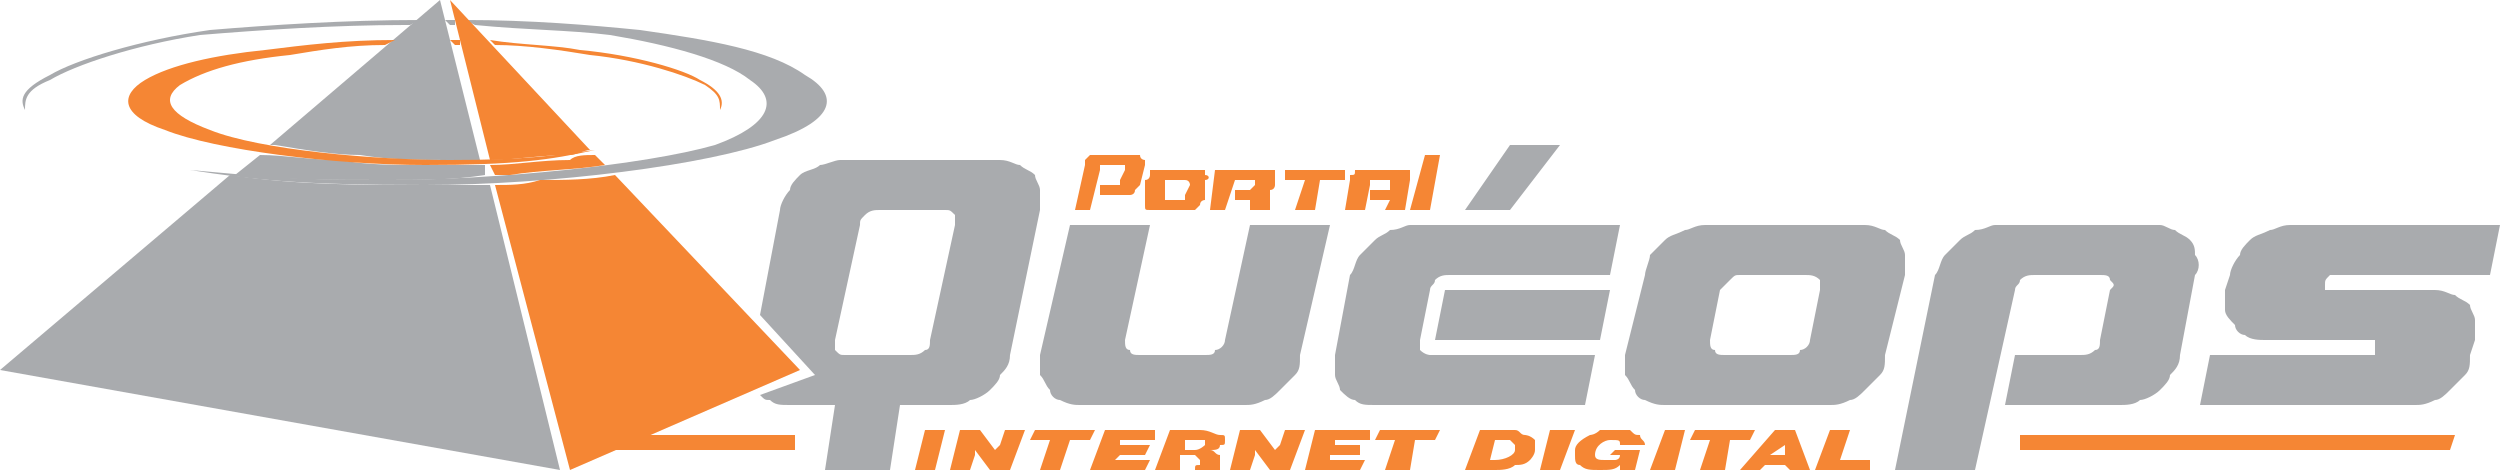
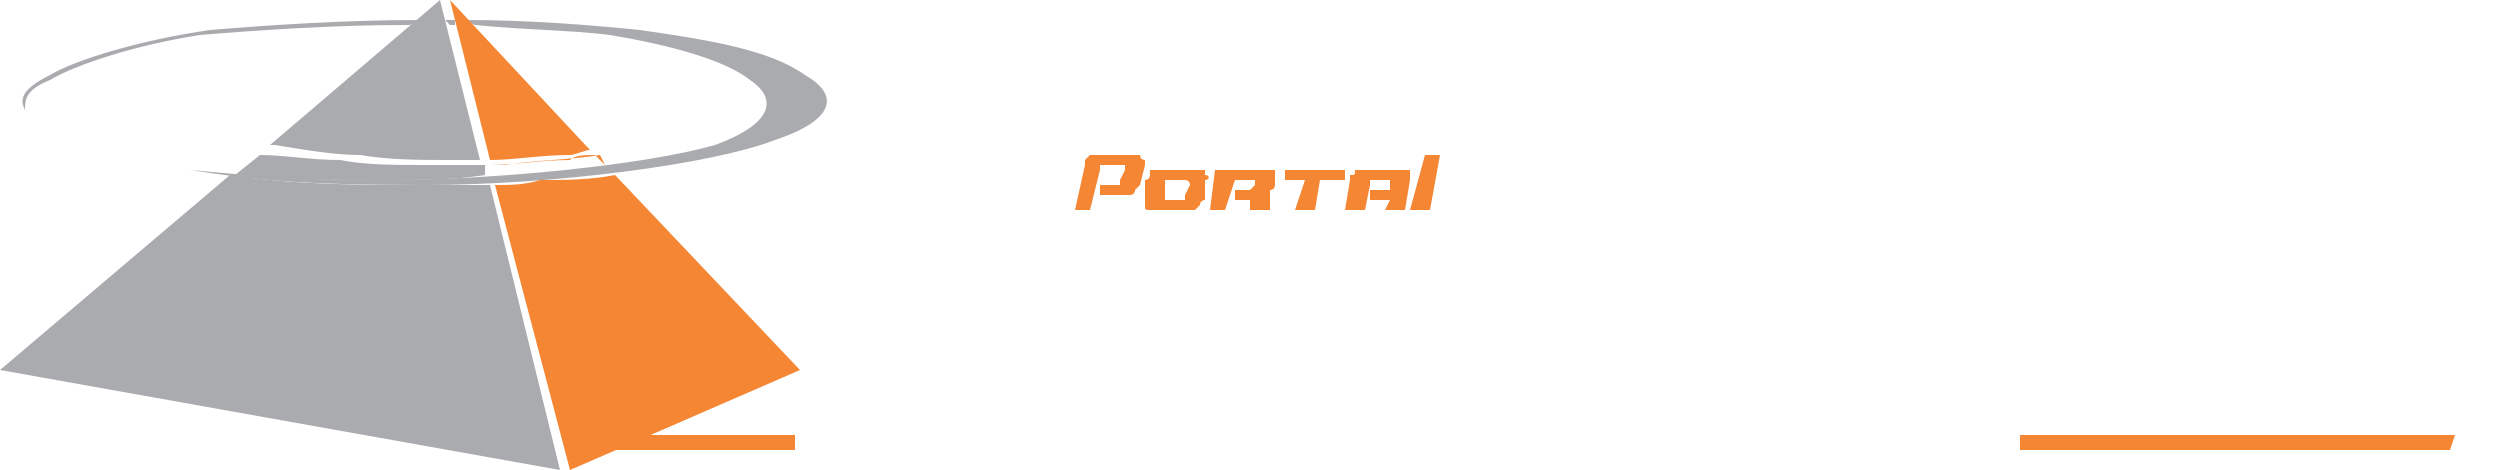
<svg xmlns="http://www.w3.org/2000/svg" xml:space="preserve" width="500px" height="94px" version="1.1" style="shape-rendering:geometricPrecision; text-rendering:geometricPrecision; image-rendering:optimizeQuality; fill-rule:evenodd; clip-rule:evenodd" viewBox="0 0 500 94">
  <defs>
    <style type="text/css">
   
    .fil2 {fill:#A9ABAE}
    .fil3 {fill:#F58634}
    .fil1 {fill:#A9ABAE;fill-rule:nonzero}
    .fil0 {fill:#F58634;fill-rule:nonzero}
   
  </style>
  </defs>
  <g id="Camada_x0020_1">
    <g id="_1731328573680">
-       <path class="fil0" d="M185 86l4 0 -2 8 -4 0 2 -8zm7 0l4 0 3 4 1 -1 1 -3 4 0 -3 8 -4 0 -3 -4 0 1 -1 3 -4 0 2 -8zm15 0l12 0 -1 2 -4 0 -2 6 -4 0 2 -6 -4 0 1 -2zm14 0l10 0 0 2 -7 0 0 1 6 0 -1 2 -5 0 -1 1 7 0 -1 2 -11 0 3 -8zm16 2l0 2 2 0c1,0 2,-1 2,-1 0,0 0,0 0,-1 0,0 -1,0 -1,0 0,0 0,0 -1,0l-2 0zm-3 -2l6 0c2,0 3,1 4,1 1,0 1,0 1,1 0,1 0,1 -1,1 0,1 -1,1 -2,1 1,0 1,1 2,1 0,0 0,0 0,1 0,0 0,0 0,0l0 1 0 0c0,1 0,1 0,1l0 0 -5 0 0 0c0,-1 0,-1 1,-1l0 -1c0,0 -1,-1 -1,-1 0,0 -1,0 -2,0l-1 0 0 3 -5 0 3 -8zm14 0l4 0 3 4 1 -1 1 -3 4 0 -3 8 -4 0 -3 -4 0 1 -1 3 -4 0 2 -8zm15 0l11 0 0 2 -7 0 0 1 5 0 0 2 -6 0 0 1 7 0 -1 2 -11 0 2 -8zm13 0l12 0 -1 2 -4 0 -1 6 -5 0 2 -6 -4 0 1 -2zm20 0l5 0c1,0 2,0 2,0 1,0 1,1 2,1 0,0 1,0 2,1 0,0 0,0 0,1l0 1 0 0c0,1 -1,2 -1,2 -1,1 -2,1 -3,1 -1,1 -3,1 -4,1l-6 0 3 -8zm3 2l-1 4 1 0c2,0 4,-1 4,-2 0,0 0,0 0,-1 0,0 0,0 -1,-1 0,0 -1,0 -2,0l-1 0zm11 -2l5 0 -3 8 -4 0 2 -8zm12 5l1 -1 5 0 -1 4 -3 0 0 -1c-1,1 -2,1 -4,1 -2,0 -3,0 -4,-1 -1,0 -1,-1 -1,-2l0 0 0 -1c0,-1 1,-2 3,-3 0,0 1,0 2,-1 1,0 2,0 3,0 1,0 1,0 2,0 0,0 1,0 1,0 1,1 1,1 2,1 0,1 1,1 1,2l0 0 -5 0c0,-1 0,-1 -2,-1 -1,0 -3,1 -3,3 0,1 1,1 2,1 1,0 1,0 2,0 0,0 1,0 1,-1l-2 0zm11 -5l4 0 -2 8 -5 0 3 -8zm6 0l12 0 -1 2 -4 0 -1 6 -5 0 2 -6 -4 0 1 -2zm16 0l4 0 3 8 -4 0 -1 -1 -4 0 -1 1 -4 0 7 -8zm-1 5l3 0 0 -2 -3 2zm12 -5l4 0 -2 6 6 0 0 2 -11 0 3 -8z" />
      <g>
-         <path class="fil1" d="M178 94l2 -13 10 0c1,0 3,0 4,-1 1,0 3,-1 4,-2 1,-1 2,-2 2,-3 1,-1 2,-2 2,-4l6 -29c0,-1 0,-3 0,-4 0,-1 -1,-2 -1,-3 -1,-1 -2,-1 -3,-2 -1,0 -2,-1 -4,-1l-32 0c-1,0 -3,1 -4,1 -1,1 -3,1 -4,2 -1,1 -2,2 -2,3 -1,1 -2,3 -2,4l-4 21 11 12 -11 4c1,1 1,1 2,1 1,1 2,1 4,1l9 0 -2 13 13 0zm-11 -26l5 -23c0,-1 0,-1 1,-2 1,-1 2,-1 3,-1l13 0c1,0 1,0 2,1 0,1 0,1 0,2l-5 23c0,1 0,2 -1,2 -1,1 -2,1 -3,1l-13 0c-1,0 -1,0 -2,-1 0,0 0,-1 0,-2zm58 0l5 -23 -16 0 -6 26c0,2 0,3 0,4 1,1 1,2 2,3 0,1 1,2 2,2 2,1 3,1 4,1l33 0c1,0 2,0 4,-1 1,0 2,-1 3,-2 1,-1 2,-2 3,-3 1,-1 1,-2 1,-4l6 -26 -16 0 -5 23c0,1 -1,2 -2,2 0,1 -1,1 -2,1l-13 0c-1,0 -2,0 -2,-1 -1,0 -1,-1 -1,-2zm68 -26l9 0 10 -13 -10 0 -9 13zm-9 26l2 -10c0,-1 1,-1 1,-2 1,-1 2,-1 3,-1l32 0 2 -10 -42 0c-1,0 -2,1 -4,1 -1,1 -2,1 -3,2 -1,1 -2,2 -3,3 -1,1 -1,3 -2,4l-3 16c0,2 0,3 0,4 0,1 1,2 1,3 1,1 2,2 3,2 1,1 2,1 4,1l42 0 2 -10 -33 0c0,0 -1,0 -2,-1 0,0 0,-1 0,-2zm36 0l2 -10 -33 0 -2 10 33 0zm5 3c0,2 0,3 0,4 1,1 1,2 2,3 0,1 1,2 2,2 2,1 3,1 4,1l33 0c1,0 2,0 4,-1 1,0 2,-1 3,-2 1,-1 2,-2 3,-3 1,-1 1,-2 1,-4l4 -16c0,-1 0,-3 0,-4 0,-1 -1,-2 -1,-3 -1,-1 -2,-1 -3,-2 -1,0 -2,-1 -4,-1l-32 0c-2,0 -3,1 -4,1 -2,1 -3,1 -4,2 -1,1 -2,2 -3,3 0,1 -1,3 -1,4l-4 16zm17 -3l2 -10c1,-1 1,-1 2,-2 1,-1 1,-1 2,-1l13 0c1,0 2,0 3,1 0,1 0,1 0,2l-2 10c0,1 -1,2 -2,2 0,1 -1,1 -2,1l-13 0c-1,0 -2,0 -2,-1 -1,0 -1,-1 -1,-2zm61 -10c0,-1 1,-1 1,-2 1,-1 2,-1 3,-1l13 0c1,0 2,0 2,1 1,1 1,1 0,2l-2 10c0,1 0,2 -1,2 -1,1 -2,1 -3,1l-13 0 -2 10 23 0c1,0 3,0 4,-1 1,0 3,-1 4,-2 1,-1 2,-2 2,-3 1,-1 2,-2 2,-4l3 -16c1,-1 1,-3 0,-4 0,-1 0,-2 -1,-3 -1,-1 -2,-1 -3,-2 -1,0 -2,-1 -3,-1l-33 0c-1,0 -2,1 -4,1 -1,1 -2,1 -3,2 -1,1 -2,2 -3,3 -1,1 -1,3 -2,4l-8 39 16 0 8 -36zm62 -1c0,-1 0,-1 1,-2 0,0 1,0 1,0l31 0 2 -10 -42 0c-2,0 -3,1 -4,1 -2,1 -3,1 -4,2 -1,1 -2,2 -2,3 -1,1 -2,3 -2,4l-1 3c0,2 0,3 0,4 0,1 1,2 2,3 0,1 1,2 2,2 1,1 3,1 4,1l21 0c1,0 1,0 1,0 0,1 0,1 0,2 0,0 0,1 0,1 -1,0 -1,0 -2,0l-31 0 -2 10 43 0c1,0 2,0 4,-1 1,0 2,-1 3,-2 1,-1 2,-2 3,-3 1,-1 1,-2 1,-4l1 -3c0,-1 0,-3 0,-4 0,-1 -1,-2 -1,-3 -1,-1 -2,-1 -3,-2 -1,0 -2,-1 -4,-1l-21 0c0,0 0,0 -1,0 0,0 0,-1 0,-1z" />
        <path class="fil2" d="M88 0l-34 29c0,0 1,0 1,0 6,1 12,2 17,2 6,1 12,1 18,1 2,0 4,0 6,0l-8 -32zm-36 31l-5 4c10,1 20,1 30,1 7,0 14,0 20,-1l0 -2c-4,0 -8,0 -12,0 -6,0 -12,0 -17,-1 -6,0 -11,-1 -16,-1zm-6 4l-46 39 112 20 -14 -57c-5,0 -9,0 -13,0 -13,0 -26,0 -39,-2l0 0z" />
        <path class="fil2" d="M89 4c1,0 1,0 2,0l0 1c0,0 -1,0 -1,0l-1 -1zm-7 1l-1 0c-14,0 -29,1 -41,2 -13,2 -25,6 -30,9 -5,2 -5,4 -5,6 -1,-2 -1,-4 5,-7 5,-3 18,-7 32,-9 12,-1 27,-2 42,-2l-2 1zm11 -1c13,0 25,1 35,2 14,2 26,4 33,9 7,4 6,9 -6,13 -13,5 -45,9 -70,9 -25,0 -34,-1 -47,-3 12,1 18,2 39,2 22,0 52,-3 66,-7 11,-4 13,-9 7,-13 -5,-4 -16,-7 -28,-9 -8,-1 -17,-1 -27,-2l-2 -1z" />
-         <path class="fil3" d="M160 74l-37 -39c-5,1 -10,1 -15,1 -3,1 -6,1 -9,1l15 57 46 -20zm-39 -41l-2 -2c-2,0 -4,0 -5,1 -6,0 -11,1 -16,1l1 2c1,0 2,0 3,0 6,-1 13,-1 19,-2zm-3 -3l-28 -30 8 32c5,0 10,-1 16,-1 1,0 3,-1 4,-1z" />
-         <path class="fil3" d="M79 8c-10,0 -18,1 -26,2 -10,1 -19,3 -24,6 -5,3 -5,7 4,10 10,4 34,7 52,7 18,0 25,-1 34,-3 -8,1 -13,2 -29,2 -15,0 -38,-2 -48,-6 -8,-3 -10,-6 -6,-9 5,-3 12,-5 22,-6 6,-1 12,-2 19,-2l2 -1zm12 1c0,0 1,0 1,0l0 -1c-1,0 -1,0 -2,0l1 1zm8 0c6,0 13,1 19,2 10,1 19,4 23,6 3,2 3,3 3,5 1,-2 0,-4 -4,-6 -3,-2 -13,-5 -24,-6 -5,-1 -12,-1 -18,-2l1 1z" />
+         <path class="fil3" d="M160 74l-37 -39c-5,1 -10,1 -15,1 -3,1 -6,1 -9,1l15 57 46 -20zm-39 -41l-2 -2c-2,0 -4,0 -5,1 -6,0 -11,1 -16,1c1,0 2,0 3,0 6,-1 13,-1 19,-2zm-3 -3l-28 -30 8 32c5,0 10,-1 16,-1 1,0 3,-1 4,-1z" />
        <path class="fil3" d="M122 87l37 0 0 3 -37 0 0 -3zm282 0l87 0 -1 3 -86 0 0 -3z" />
        <path class="fil0" d="M220 34c0,0 0,-1 0,-1 1,0 1,0 1,0l3 0c0,0 0,0 1,0 0,0 0,1 0,1l-1 2c0,0 0,0 0,1 0,0 -1,0 -1,0l-3 0 0 2 5 0c0,0 1,0 1,0 0,0 1,0 1,-1 0,0 0,0 0,0 1,-1 1,-1 1,-1l1 -4c0,0 0,-1 0,-1 0,0 -1,0 -1,-1 0,0 0,0 0,0 -1,0 -1,0 -1,0l-8 0c0,0 0,0 -1,0 0,0 0,0 0,0 -1,1 -1,1 -1,1 0,0 0,1 0,1l-2 9 3 0 2 -8zm9 6c0,0 0,0 0,1 0,0 0,0 0,0 0,1 0,1 1,1 0,0 0,0 0,0l8 0c0,0 1,0 1,0 0,0 0,0 1,-1 0,0 0,0 0,0 0,-1 1,-1 1,-1l0 -4c1,0 1,-1 0,-1 0,0 0,0 0,-1 0,0 0,0 0,0 -1,0 -1,0 -1,0l-8 0c0,0 0,0 -1,0 0,0 0,0 -1,0 0,1 0,1 0,1 0,0 0,1 -1,1l0 4zm4 -1l0 -2c0,0 0,-1 0,-1 1,0 1,0 1,0l3 0c0,0 0,0 0,0 1,0 1,1 1,1l-1 2c0,0 0,0 0,1 0,0 -1,0 -1,0l-3 0c0,0 0,0 0,0 0,-1 0,-1 0,-1zm9 3l3 0 2 -6 4 0c0,0 0,0 0,0 0,0 0,1 0,1 0,0 0,0 0,0 0,0 -1,1 -1,1l-3 0 0 2 3 0c0,0 0,0 0,0 0,0 0,0 0,1l0 1 4 0 0 -2c0,0 0,0 0,-1 0,0 0,0 0,0 0,-1 0,-1 0,-1 1,0 1,-1 1,-1l0 -1c0,0 0,-1 0,-1 0,0 0,0 0,-1 0,0 -1,0 -1,0 0,0 0,0 -1,0l-10 0 -1 8zm17 0l4 0 1 -6 5 0 0 -2 -12 0 0 2 4 0 -2 6zm15 -2l4 0 -1 2 4 0 1 -6c0,0 0,-1 0,-1 0,0 0,0 0,-1 0,0 -1,0 -1,0 0,0 0,0 -1,0l-7 0c0,0 -1,0 -1,0 0,0 -1,0 -1,0 0,1 0,1 -1,1 0,0 0,1 0,1l-1 6 4 0 1 -5c0,0 0,-1 0,-1 0,0 0,0 1,0l3 0c0,0 0,0 0,0 0,0 0,1 0,1l0 1 -4 0 0 2zm8 2l4 0 2 -11 -3 0 -3 11z" />
      </g>
    </g>
  </g>
</svg>